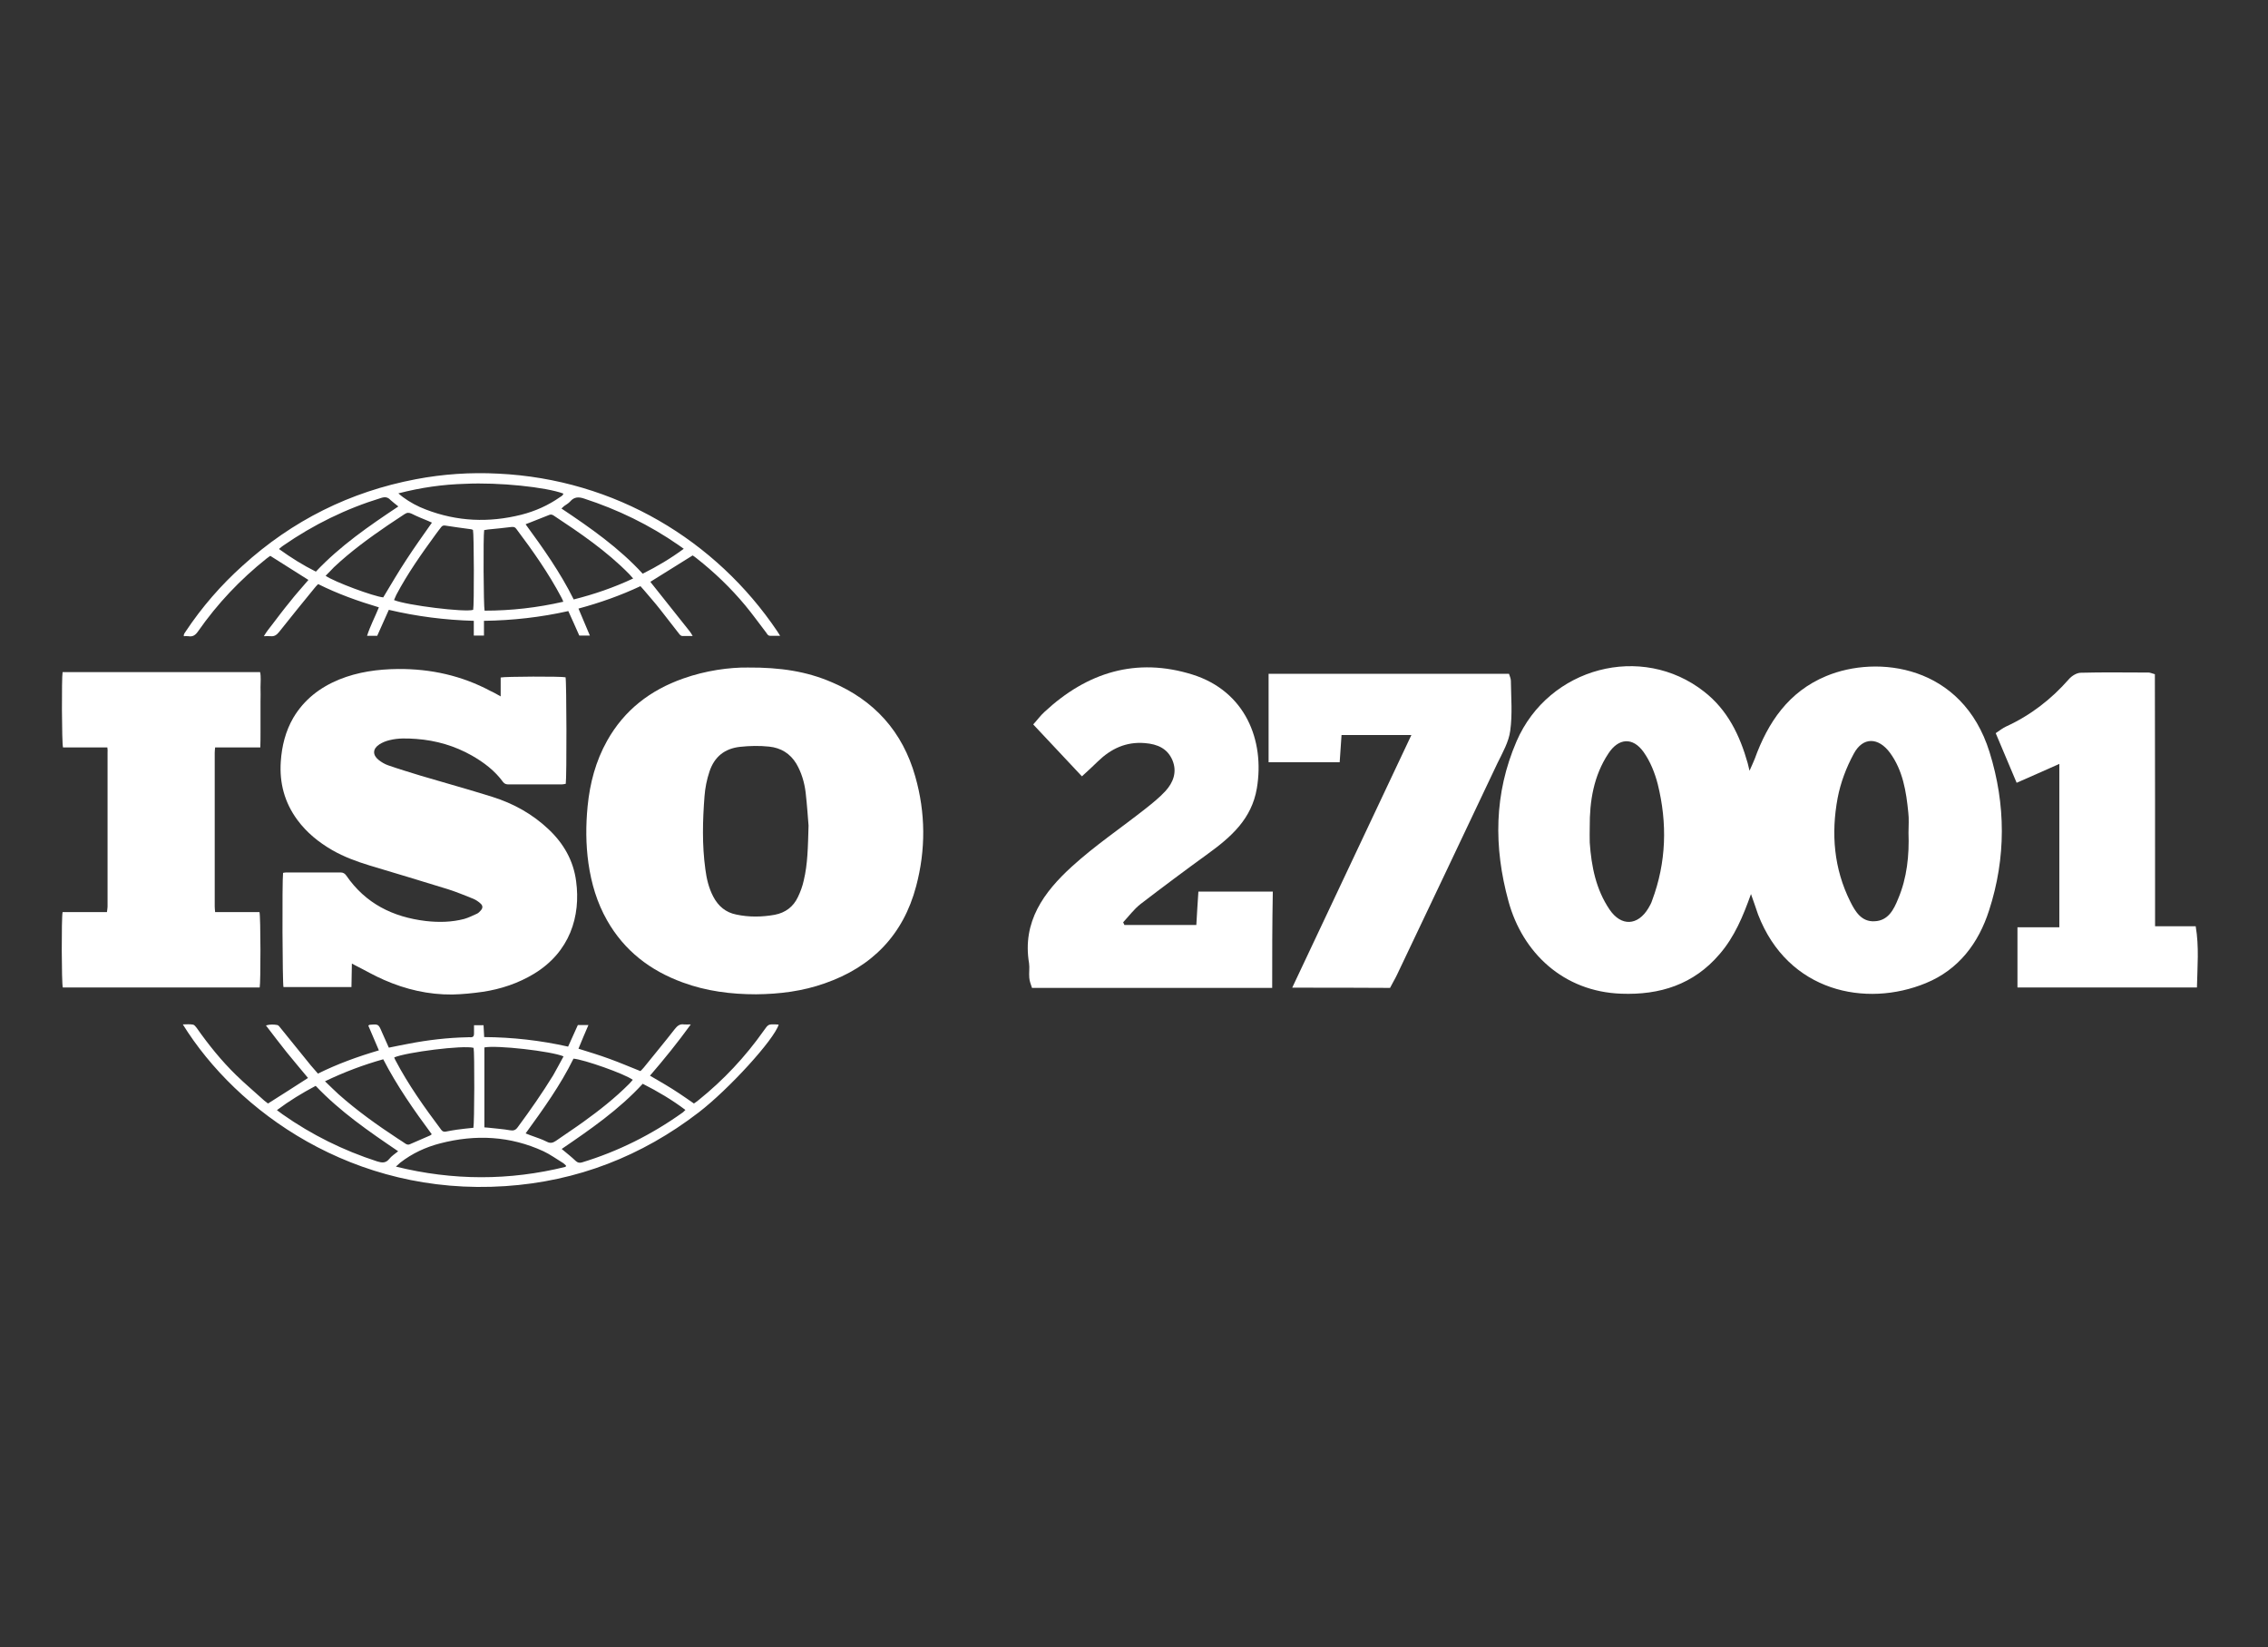
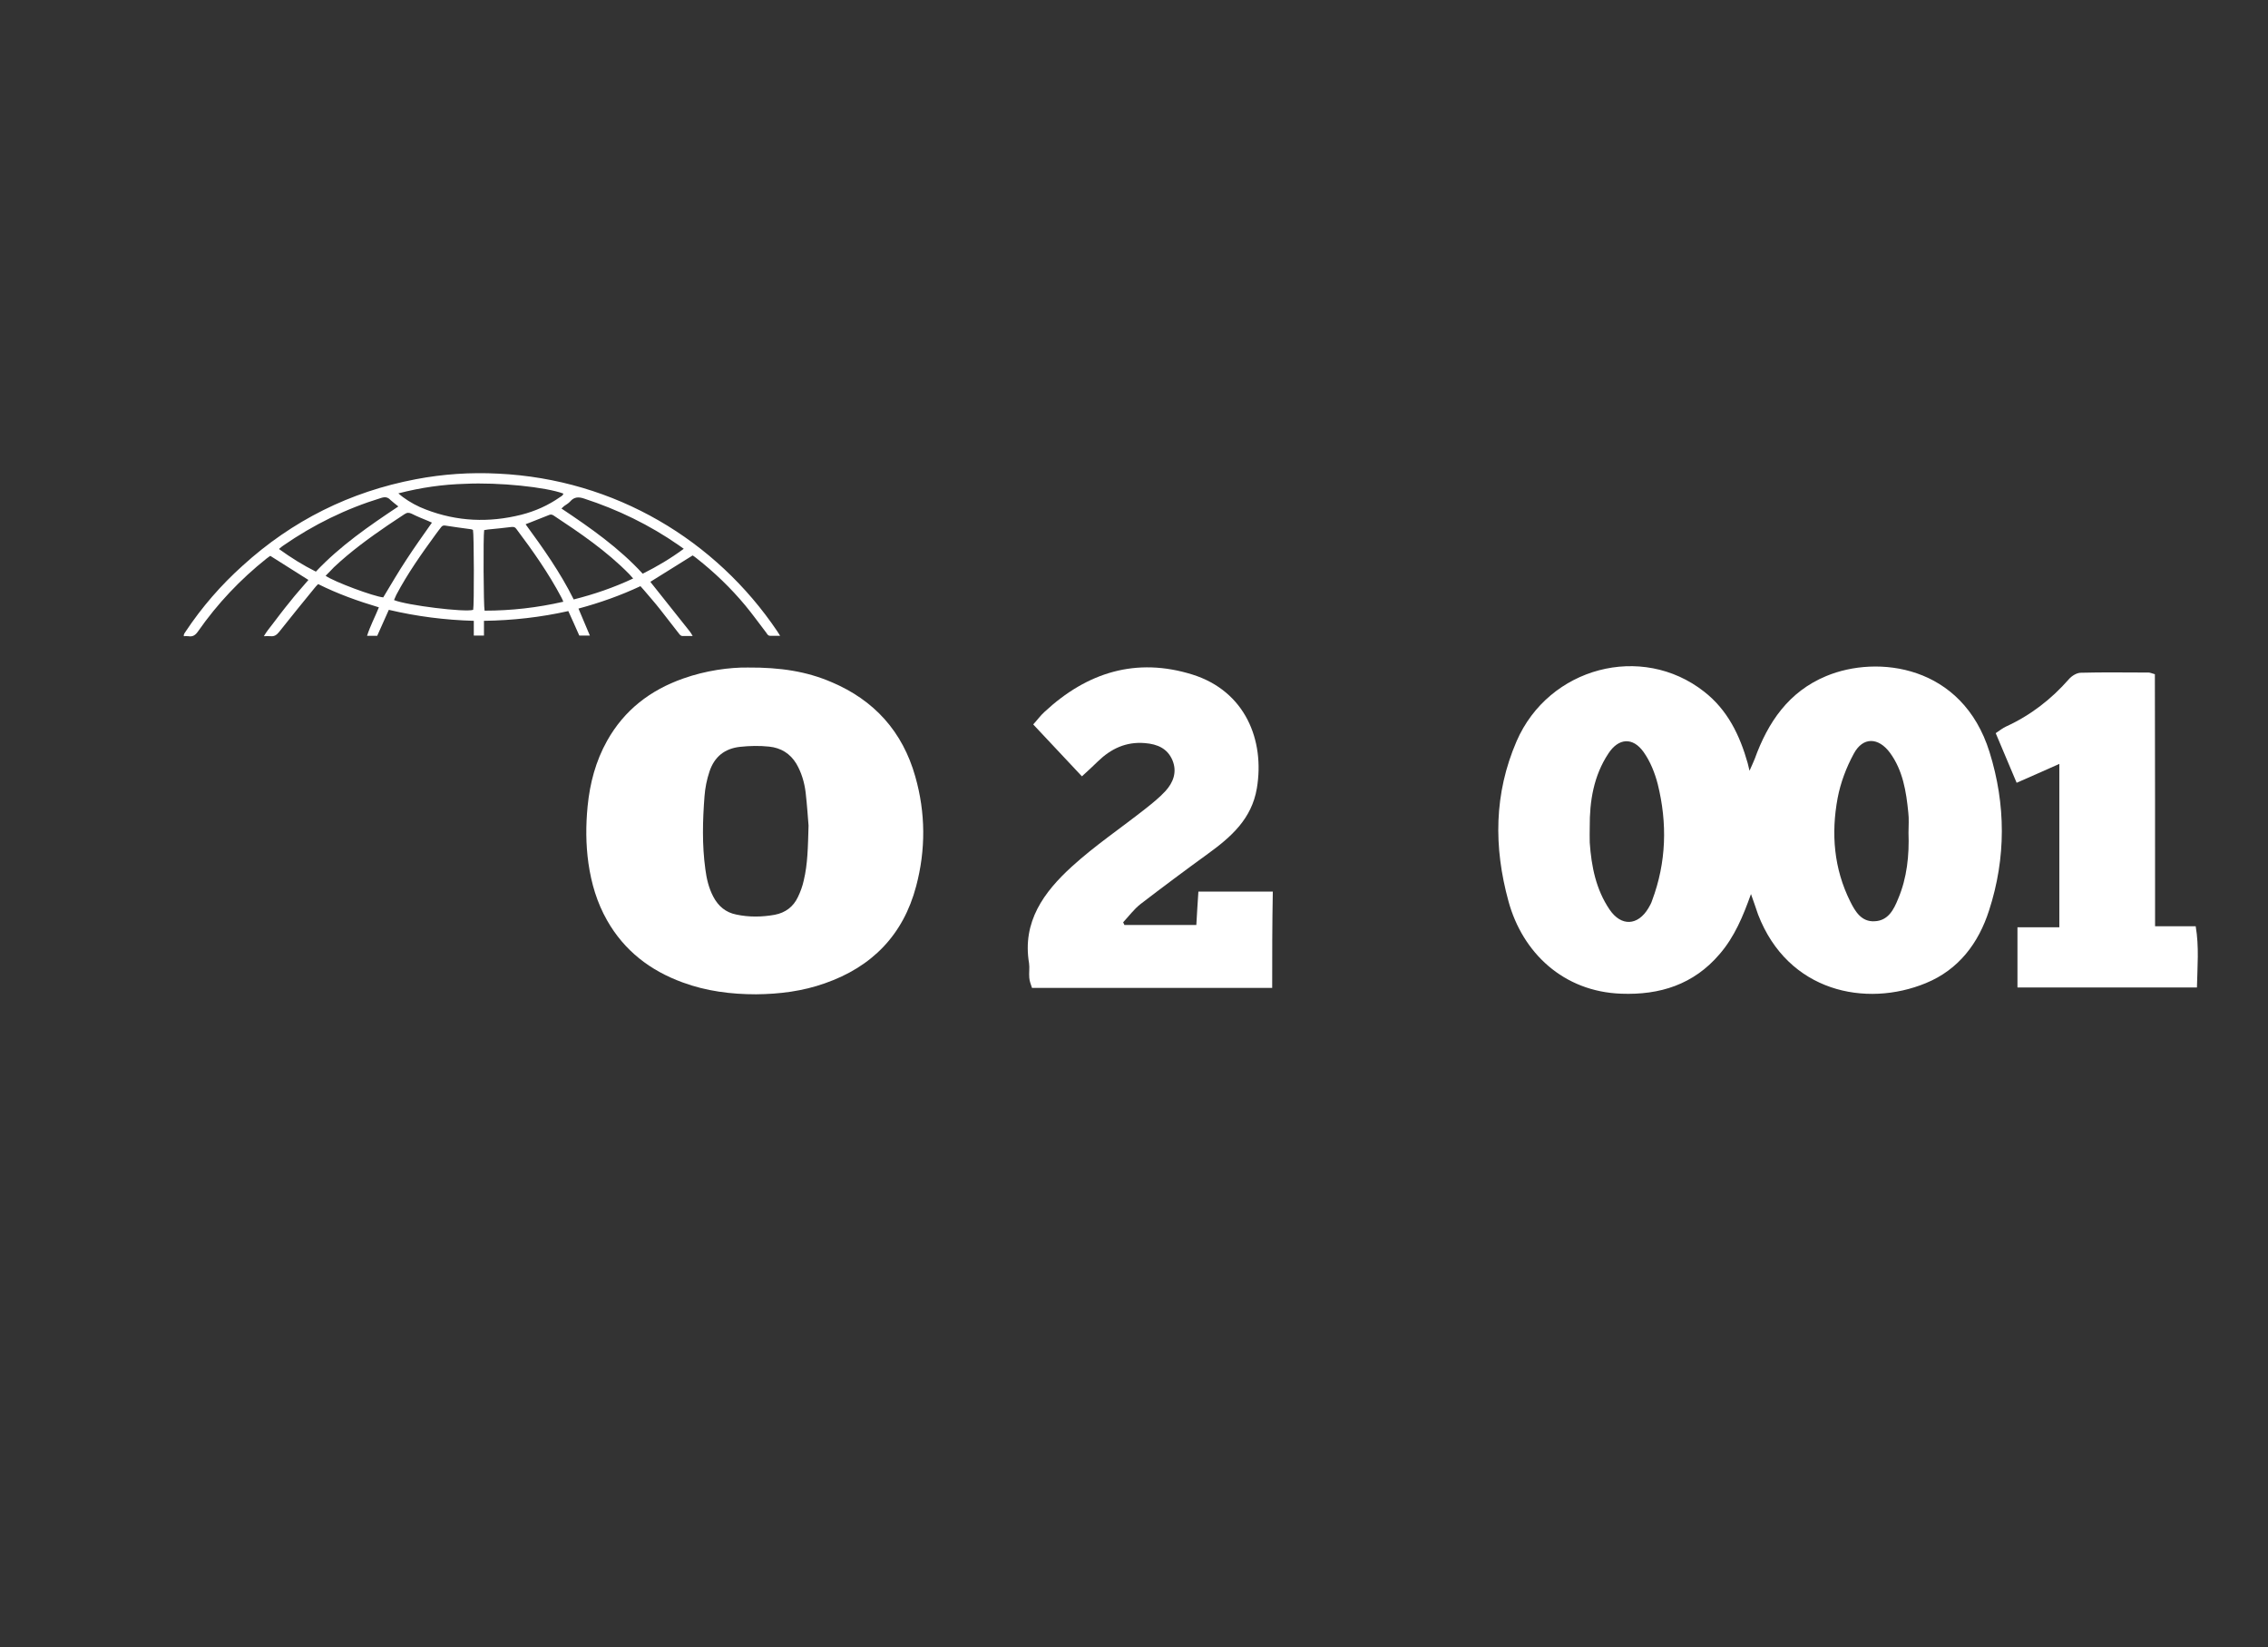
<svg xmlns="http://www.w3.org/2000/svg" width="157" height="114" viewBox="0 0 157 114" fill="none">
  <rect x="0" y="0" width="157" height="114" fill="#333333" stroke="none" />
  <path d="M51.767 46.197C54.034 46.182 55.842 46.469 57.549 47.202C60.519 48.452 62.484 50.636 63.359 53.739C64.077 56.254 64.091 58.811 63.417 61.34C62.527 64.702 60.361 66.914 57.104 68.049C55.569 68.595 53.977 68.796 52.341 68.811C50.605 68.811 48.898 68.595 47.262 67.992C45.01 67.173 43.216 65.794 42.025 63.696C41.322 62.46 40.935 61.139 40.734 59.745C40.548 58.423 40.548 57.116 40.677 55.794C40.835 54.199 41.236 52.676 42.025 51.268C43.216 49.142 45.01 47.763 47.291 46.958C48.869 46.398 50.505 46.182 51.767 46.197ZM55.971 57.13C55.928 56.613 55.87 55.722 55.77 54.846C55.684 54.142 55.483 53.466 55.124 52.849C54.694 52.145 54.063 51.757 53.245 51.67C52.571 51.599 51.91 51.613 51.236 51.685C50.175 51.8 49.457 52.36 49.113 53.395C48.926 53.955 48.812 54.53 48.769 55.104C48.639 56.785 48.596 58.466 48.826 60.147C48.912 60.808 49.056 61.44 49.371 62.044C49.715 62.705 50.232 63.15 50.978 63.294C51.853 63.48 52.743 63.466 53.632 63.308C54.378 63.164 54.923 62.748 55.239 62.072C55.411 61.713 55.555 61.325 55.641 60.923C55.913 59.788 55.928 58.639 55.971 57.13Z" fill="white" />
-   <path d="M34.659 48.194C34.659 47.706 34.659 47.289 34.659 46.887C34.946 46.815 38.848 46.8 39.15 46.872C39.221 47.117 39.236 53.812 39.164 54.243C39.078 54.257 38.992 54.286 38.891 54.286C37.658 54.286 36.424 54.286 35.204 54.286C35.061 54.286 34.932 54.257 34.831 54.128C34.257 53.338 33.497 52.763 32.665 52.289C31.474 51.614 30.183 51.24 28.82 51.139C28.189 51.096 27.572 51.068 26.955 51.226C26.711 51.283 26.467 51.384 26.266 51.513C25.793 51.815 25.778 52.246 26.209 52.591C26.41 52.749 26.625 52.878 26.869 52.964C27.615 53.223 28.375 53.453 29.121 53.682C30.771 54.171 32.435 54.631 34.085 55.148C35.549 55.608 36.868 56.34 37.988 57.404C39.02 58.381 39.695 59.559 39.881 60.981C40.211 63.409 39.451 65.88 36.969 67.389C35.879 68.05 34.673 68.452 33.425 68.639C32.722 68.74 32.005 68.811 31.302 68.826C29.666 68.84 28.102 68.481 26.596 67.82C25.922 67.533 25.291 67.159 24.631 66.829C24.559 66.786 24.487 66.757 24.358 66.685C24.344 67.245 24.344 67.763 24.329 68.309C22.737 68.309 21.187 68.309 19.623 68.309C19.552 68.064 19.523 61.039 19.595 60.407C19.666 60.392 19.753 60.378 19.839 60.378C21.087 60.378 22.321 60.378 23.569 60.378C23.755 60.378 23.87 60.45 23.971 60.593C25.305 62.533 27.199 63.467 29.48 63.74C30.369 63.84 31.259 63.826 32.134 63.596C32.435 63.51 32.722 63.366 33.009 63.237C33.11 63.194 33.21 63.093 33.282 63.007C33.44 62.835 33.425 62.662 33.253 62.519C33.11 62.389 32.937 62.274 32.765 62.202C32.191 61.972 31.603 61.728 31.015 61.541C29.207 60.981 27.385 60.435 25.563 59.889C24.674 59.616 23.813 59.3 23.009 58.84C22.062 58.294 21.23 57.619 20.585 56.743C19.695 55.536 19.337 54.185 19.437 52.706C19.509 51.628 19.767 50.593 20.312 49.66C21.058 48.41 22.148 47.576 23.468 47.03C24.774 46.499 26.151 46.312 27.557 46.298C29.824 46.283 31.962 46.757 33.956 47.821C34.157 47.907 34.372 48.036 34.659 48.194Z" fill="white" />
-   <path d="M7.432 51.728C6.384 51.728 5.366 51.728 4.362 51.728C4.275 51.441 4.261 46.901 4.333 46.513C8.867 46.513 13.415 46.513 18.006 46.513C18.077 46.843 18.034 47.202 18.034 47.547C18.049 47.892 18.034 48.222 18.034 48.567C18.034 48.926 18.034 49.271 18.034 49.63C18.034 49.975 18.034 50.306 18.034 50.651C18.034 50.995 18.034 51.355 18.02 51.728C16.958 51.728 15.94 51.728 14.892 51.728C14.878 51.872 14.864 51.987 14.864 52.102C14.864 55.65 14.864 59.185 14.864 62.733C14.864 62.849 14.878 62.963 14.892 63.121C15.94 63.121 16.958 63.121 17.962 63.121C18.049 63.423 18.049 68.021 17.977 68.337C13.443 68.337 8.895 68.337 4.347 68.337C4.261 68.078 4.247 63.509 4.333 63.121C4.835 63.121 5.351 63.121 5.854 63.121C6.356 63.121 6.858 63.121 7.403 63.121C7.417 62.978 7.446 62.863 7.446 62.748C7.446 59.199 7.446 55.636 7.446 52.087C7.46 51.972 7.446 51.872 7.432 51.728Z" fill="white" />
  <path d="M32.798 43.985C32.798 43.64 32.798 43.324 32.798 42.965C30.804 42.908 28.867 42.663 26.916 42.204C26.644 42.821 26.371 43.41 26.113 44C25.883 44 25.668 44 25.41 44C25.625 43.324 25.955 42.706 26.228 42.031C24.779 41.6 23.373 41.097 22.024 40.422C21.924 40.523 21.823 40.623 21.751 40.724C20.934 41.715 20.13 42.721 19.327 43.727C19.154 43.942 18.997 44.057 18.724 44.028C18.595 44.014 18.466 44.028 18.265 44.028C18.451 43.712 18.652 43.468 18.853 43.209C19.054 42.951 19.255 42.678 19.456 42.419C19.657 42.16 19.858 41.902 20.073 41.643C20.274 41.385 20.489 41.126 20.704 40.882C20.919 40.638 21.134 40.379 21.35 40.135C20.46 39.574 19.599 39.028 18.71 38.468C18.638 38.526 18.538 38.583 18.451 38.655C16.63 40.106 15.051 41.773 13.717 43.684C13.53 43.956 13.344 44.086 13.028 44.028C12.928 44.014 12.828 44.028 12.727 44.028C12.698 43.885 12.799 43.798 12.856 43.698C13.975 42.017 15.295 40.494 16.802 39.143C20.231 36.026 24.233 34.029 28.781 33.166C30.661 32.807 32.569 32.678 34.492 32.779C42.597 33.166 49.57 37.405 53.803 43.684C53.86 43.77 53.917 43.87 54.003 44C53.745 44 53.53 44 53.315 44C53.157 44 53.114 43.885 53.042 43.784C52.554 43.152 52.095 42.505 51.593 41.902C50.589 40.695 49.455 39.603 48.207 38.626C48.121 38.554 48.035 38.497 47.949 38.439C46.973 39.043 46.026 39.632 45.022 40.264C45.08 40.35 45.151 40.436 45.223 40.523C46.069 41.586 46.902 42.635 47.748 43.698C47.82 43.784 47.863 43.87 47.949 44.014C47.676 44.014 47.461 44.014 47.246 44.014C47.102 44.014 47.045 43.899 46.973 43.813C46.543 43.267 46.127 42.721 45.697 42.175C45.338 41.715 44.95 41.284 44.577 40.839C44.506 40.752 44.434 40.681 44.334 40.566C42.956 41.212 41.536 41.715 40.044 42.117C40.316 42.75 40.56 43.353 40.833 43.985C40.56 43.985 40.331 43.985 40.101 43.985C39.857 43.425 39.599 42.864 39.341 42.29C37.418 42.721 35.496 42.936 33.502 42.965C33.502 43.324 33.502 43.64 33.502 43.985C33.243 43.985 33.042 43.985 32.798 43.985ZM27.275 41.528C28.136 41.888 32.196 42.39 32.755 42.204C32.827 41.888 32.813 36.945 32.741 36.672C32.712 36.658 32.669 36.643 32.626 36.629C32.024 36.543 31.407 36.471 30.804 36.37C30.689 36.356 30.618 36.385 30.546 36.471C30.417 36.643 30.273 36.816 30.144 37.003C29.169 38.339 28.207 39.704 27.433 41.169C27.375 41.298 27.332 41.413 27.275 41.528ZM38.996 41.643C38.939 41.514 38.91 41.428 38.867 41.356C37.978 39.675 36.887 38.123 35.74 36.6C35.654 36.471 35.553 36.457 35.395 36.471C34.864 36.543 34.334 36.586 33.788 36.643C33.688 36.658 33.602 36.672 33.516 36.687C33.444 37.118 33.473 41.988 33.545 42.261C35.381 42.261 37.174 42.06 38.996 41.643ZM27.576 34.144C27.72 34.258 27.806 34.345 27.892 34.402C28.38 34.761 28.91 35.049 29.484 35.264C31.651 36.097 33.846 36.184 36.084 35.623C37.045 35.379 37.949 34.977 38.767 34.402C38.853 34.345 38.982 34.287 38.996 34.158C37.806 33.712 34.549 33.368 32.196 33.483C30.646 33.526 29.14 33.741 27.576 34.144ZM36.385 36.284C37.605 37.951 38.796 39.632 39.714 41.485C41.134 41.126 42.483 40.666 43.831 40.034C43.717 39.905 43.645 39.819 43.559 39.732C41.995 38.138 40.158 36.888 38.308 35.666C38.193 35.595 38.093 35.595 37.978 35.652C37.519 35.839 37.06 36.011 36.6 36.198C36.543 36.212 36.486 36.241 36.385 36.284ZM22.54 39.847C23.129 40.264 25.883 41.284 26.529 41.342C27.06 40.465 27.576 39.574 28.136 38.727C28.695 37.865 29.298 37.031 29.9 36.169C29.8 36.126 29.714 36.083 29.642 36.054C29.255 35.896 28.867 35.738 28.494 35.551C28.308 35.465 28.179 35.465 28.007 35.58C27.634 35.839 27.232 36.083 26.859 36.342C25.553 37.233 24.276 38.166 23.114 39.258C22.928 39.459 22.741 39.646 22.54 39.847ZM47.332 37.98C47.189 37.879 47.088 37.807 46.988 37.735C44.965 36.327 42.77 35.264 40.431 34.503C40.044 34.373 39.742 34.388 39.47 34.704C39.355 34.833 39.197 34.919 39.054 35.02C38.996 35.063 38.953 35.12 38.867 35.192C40.89 36.543 42.856 37.922 44.491 39.704C45.496 39.201 46.414 38.655 47.332 37.98ZM27.576 35.049C27.361 34.876 27.189 34.747 27.031 34.603C26.845 34.402 26.658 34.373 26.385 34.46C23.946 35.207 21.694 36.313 19.599 37.764C19.513 37.822 19.427 37.893 19.312 37.994C20.145 38.597 20.977 39.115 21.866 39.56C23.545 37.779 25.525 36.414 27.576 35.049Z" fill="white" />
-   <path d="M18.553 76.369C19.485 75.78 20.389 75.205 21.322 74.601C20.834 74.012 20.332 73.423 19.844 72.82C19.37 72.216 18.897 71.613 18.409 70.966C18.71 70.88 18.954 70.895 19.198 70.938C19.284 70.952 19.356 71.067 19.428 71.153C20.131 72.015 20.819 72.877 21.522 73.739C21.68 73.926 21.838 74.099 22.01 74.3C23.373 73.624 24.765 73.122 26.228 72.691C25.97 72.102 25.726 71.527 25.497 70.981C25.54 70.952 25.554 70.923 25.583 70.923C26.2 70.866 26.2 70.866 26.443 71.441C26.601 71.785 26.759 72.145 26.917 72.504C27.39 72.403 27.849 72.317 28.294 72.231C29.628 71.972 30.991 71.814 32.354 71.785C32.426 71.785 32.512 71.771 32.584 71.785C32.756 71.785 32.813 71.699 32.813 71.541C32.813 71.354 32.813 71.168 32.813 70.952C33.043 70.952 33.244 70.952 33.473 70.952C33.488 71.211 33.502 71.469 33.517 71.771C35.482 71.785 37.404 72.001 39.327 72.432C39.556 71.929 39.772 71.441 40.001 70.938C40.231 70.938 40.46 70.938 40.733 70.938C40.489 71.498 40.274 72.015 40.044 72.576C40.776 72.805 41.493 73.021 42.196 73.28C42.914 73.538 43.602 73.84 44.334 74.127C44.406 74.055 44.492 73.969 44.564 73.883C45.281 72.992 46.013 72.116 46.716 71.211C46.888 70.995 47.06 70.852 47.347 70.895C47.476 70.909 47.605 70.895 47.82 70.895C46.916 72.145 45.984 73.294 44.994 74.443C45.353 74.659 45.697 74.846 46.027 75.047C46.371 75.248 46.701 75.463 47.031 75.679C47.361 75.894 47.677 76.124 48.036 76.369C48.136 76.297 48.251 76.225 48.351 76.139C50.087 74.745 51.594 73.136 52.871 71.326C53.186 70.88 53.186 70.88 53.717 70.895C53.774 70.895 53.846 70.909 53.904 70.909C53.588 71.944 50.46 75.377 48.366 76.986C44.42 80.018 39.958 81.756 34.98 82.087C24.435 82.791 16.372 76.886 12.656 70.895C12.9 70.895 13.129 70.866 13.359 70.909C13.459 70.923 13.546 71.053 13.617 71.139C14.435 72.303 15.325 73.409 16.343 74.4C16.974 75.018 17.649 75.578 18.294 76.168C18.395 76.254 18.481 76.311 18.553 76.369ZM27.29 73.179C27.319 73.251 27.333 73.308 27.362 73.352C28.265 75.076 29.384 76.642 30.547 78.193C30.647 78.323 30.747 78.337 30.891 78.308C31.135 78.265 31.393 78.208 31.637 78.179C32.01 78.121 32.397 78.093 32.77 78.05C32.842 77.777 32.856 72.82 32.785 72.518C32.067 72.317 28.136 72.82 27.29 73.179ZM39.155 80.751C39.169 80.722 39.169 80.693 39.184 80.665C39.097 80.593 39.026 80.507 38.94 80.463C38.495 80.19 38.079 79.889 37.62 79.673C35.31 78.61 32.914 78.495 30.475 79.127C29.471 79.386 28.538 79.817 27.706 80.463C27.62 80.535 27.534 80.621 27.405 80.736C31.364 81.713 35.267 81.713 39.155 80.751ZM39.011 73.107C38.179 72.748 34.363 72.317 33.531 72.489C33.531 74.329 33.531 76.168 33.531 78.021C33.66 78.035 33.775 78.035 33.875 78.05C34.349 78.107 34.836 78.136 35.31 78.222C35.554 78.265 35.697 78.208 35.841 78.007C36.702 76.843 37.534 75.65 38.294 74.415C38.538 73.998 38.753 73.567 39.011 73.107ZM39.7 73.265C38.796 75.104 37.605 76.757 36.386 78.438C36.515 78.495 36.615 78.524 36.716 78.567C37.089 78.71 37.491 78.826 37.849 79.012C38.093 79.141 38.265 79.098 38.48 78.955C39.112 78.509 39.757 78.093 40.374 77.647C41.493 76.843 42.569 75.995 43.545 75.018C43.631 74.932 43.717 74.831 43.803 74.731C43.244 74.314 40.417 73.323 39.7 73.265ZM22.498 74.831C22.842 75.162 23.144 75.463 23.445 75.737C24.722 76.871 26.113 77.863 27.534 78.797C27.72 78.912 27.907 79.041 28.079 79.156C28.179 79.213 28.265 79.242 28.38 79.185C28.839 78.984 29.313 78.782 29.772 78.581C29.801 78.567 29.844 78.538 29.887 78.495C28.653 76.828 27.476 75.147 26.529 73.308C25.152 73.696 23.847 74.185 22.498 74.831ZM44.492 75.004C42.842 76.8 40.862 78.165 38.882 79.515C39.227 79.802 39.556 80.061 39.858 80.348C39.987 80.463 40.102 80.492 40.274 80.449C42.785 79.688 45.109 78.524 47.246 77.001C47.318 76.958 47.361 76.886 47.447 76.814C46.515 76.11 45.539 75.535 44.492 75.004ZM21.852 75.147C20.905 75.65 20.03 76.182 19.169 76.828C19.327 76.943 19.442 77.029 19.557 77.116C21.58 78.538 23.761 79.616 26.113 80.377C26.443 80.478 26.702 80.506 26.945 80.205C27.103 80.004 27.333 79.86 27.562 79.673C25.525 78.294 23.545 76.929 21.852 75.147Z" fill="white" />
  <path d="M121.21 61.874C120.665 63.397 120.076 64.834 119.029 66.04C117.236 68.138 114.897 68.871 112.229 68.77C108.226 68.627 105.399 65.94 104.424 62.377C103.391 58.612 103.42 54.92 104.983 51.3C107.207 46.17 113.649 44.475 117.967 47.866C119.589 49.13 120.435 50.883 120.98 52.808C121.009 52.909 121.038 53.024 121.109 53.34C121.282 52.952 121.382 52.736 121.468 52.521C122.386 49.978 123.821 47.866 126.418 46.788C129.962 45.308 135.844 46.012 137.723 52.047C138.857 55.681 138.871 59.36 137.695 62.995C136.963 65.279 135.586 67.104 133.319 68.037C129.172 69.747 123.764 68.655 121.698 63.282C121.54 62.822 121.382 62.348 121.21 61.874ZM110.048 57.248C110.048 57.607 110.034 57.952 110.048 58.311C110.163 59.963 110.478 61.558 111.425 62.952C112.229 64.13 113.376 64.072 114.108 62.851C114.209 62.678 114.309 62.506 114.366 62.319C115.356 59.676 115.428 56.975 114.754 54.259C114.553 53.483 114.237 52.693 113.778 52.047C113.032 50.998 112.042 51.07 111.339 52.147C110.321 53.684 110.034 55.437 110.048 57.248ZM132.114 57.621C132.114 57.161 132.157 56.687 132.099 56.227C131.956 54.776 131.726 53.325 130.837 52.104C130.033 51.012 128.957 50.983 128.326 52.161C127.809 53.11 127.408 54.173 127.207 55.236C126.748 57.693 126.949 60.121 128.082 62.391C128.426 63.081 128.857 63.813 129.775 63.756C130.708 63.713 131.095 62.952 131.396 62.204C132.013 60.753 132.171 59.187 132.114 57.621Z" fill="white" />
  <path d="M88.066 68.368C82.499 68.368 77.019 68.368 71.438 68.368C71.366 68.138 71.266 67.908 71.251 67.664C71.222 67.333 71.28 66.988 71.237 66.672C70.749 63.784 72.27 61.73 74.192 59.977C75.799 58.512 77.621 57.29 79.329 55.94C79.802 55.566 80.261 55.193 80.663 54.762C81.222 54.158 81.495 53.425 81.165 52.621C80.821 51.802 80.132 51.5 79.271 51.428C77.951 51.313 76.904 51.816 76 52.693C75.656 53.023 75.311 53.354 74.895 53.727C73.748 52.506 72.671 51.357 71.524 50.135C71.825 49.805 72.04 49.503 72.313 49.259C75.254 46.529 78.654 45.466 82.557 46.687C86.201 47.837 87.564 51.227 87.004 54.56C86.645 56.673 85.225 57.922 83.618 59.086C82.054 60.221 80.491 61.385 78.956 62.563C78.496 62.922 78.138 63.411 77.75 63.828C77.779 63.885 77.808 63.943 77.836 64.014C79.458 64.014 81.064 64.014 82.815 64.014C82.858 63.267 82.901 62.52 82.958 61.701C84.694 61.701 86.373 61.701 88.109 61.701C88.066 63.943 88.066 66.126 88.066 68.368Z" fill="white" />
-   <path d="M89.452 68.353C92.25 62.434 94.947 56.716 97.702 50.868C96.023 50.868 94.488 50.868 92.867 50.868C92.824 51.5 92.781 52.09 92.738 52.75C91.088 52.75 89.496 52.75 87.817 52.75C87.817 50.753 87.817 48.742 87.817 46.63C93.369 46.63 98.893 46.63 104.459 46.63C104.502 46.788 104.589 46.946 104.589 47.118C104.603 48.268 104.703 49.431 104.545 50.567C104.445 51.342 104.015 52.09 103.656 52.822C101.346 57.707 99.022 62.592 96.698 67.477C96.554 67.779 96.382 68.052 96.224 68.368C94.043 68.353 91.877 68.353 89.452 68.353Z" fill="white" />
  <path d="M149.183 64.101C150.202 64.101 151.048 64.101 151.995 64.101C152.239 65.538 152.11 66.903 152.081 68.339C147.921 68.339 143.832 68.339 139.657 68.339C139.657 67.003 139.657 65.667 139.657 64.173C140.604 64.173 141.551 64.173 142.555 64.173C142.555 60.337 142.555 56.673 142.555 52.866C141.565 53.311 140.647 53.713 139.6 54.173C139.097 52.995 138.638 51.903 138.151 50.739C138.437 50.553 138.638 50.38 138.868 50.28C140.561 49.504 141.996 48.397 143.215 47.004C143.416 46.774 143.76 46.558 144.047 46.558C145.611 46.515 147.175 46.544 148.739 46.544C148.839 46.544 148.954 46.602 149.169 46.659C149.183 52.435 149.183 58.196 149.183 64.101Z" fill="white" />
</svg>